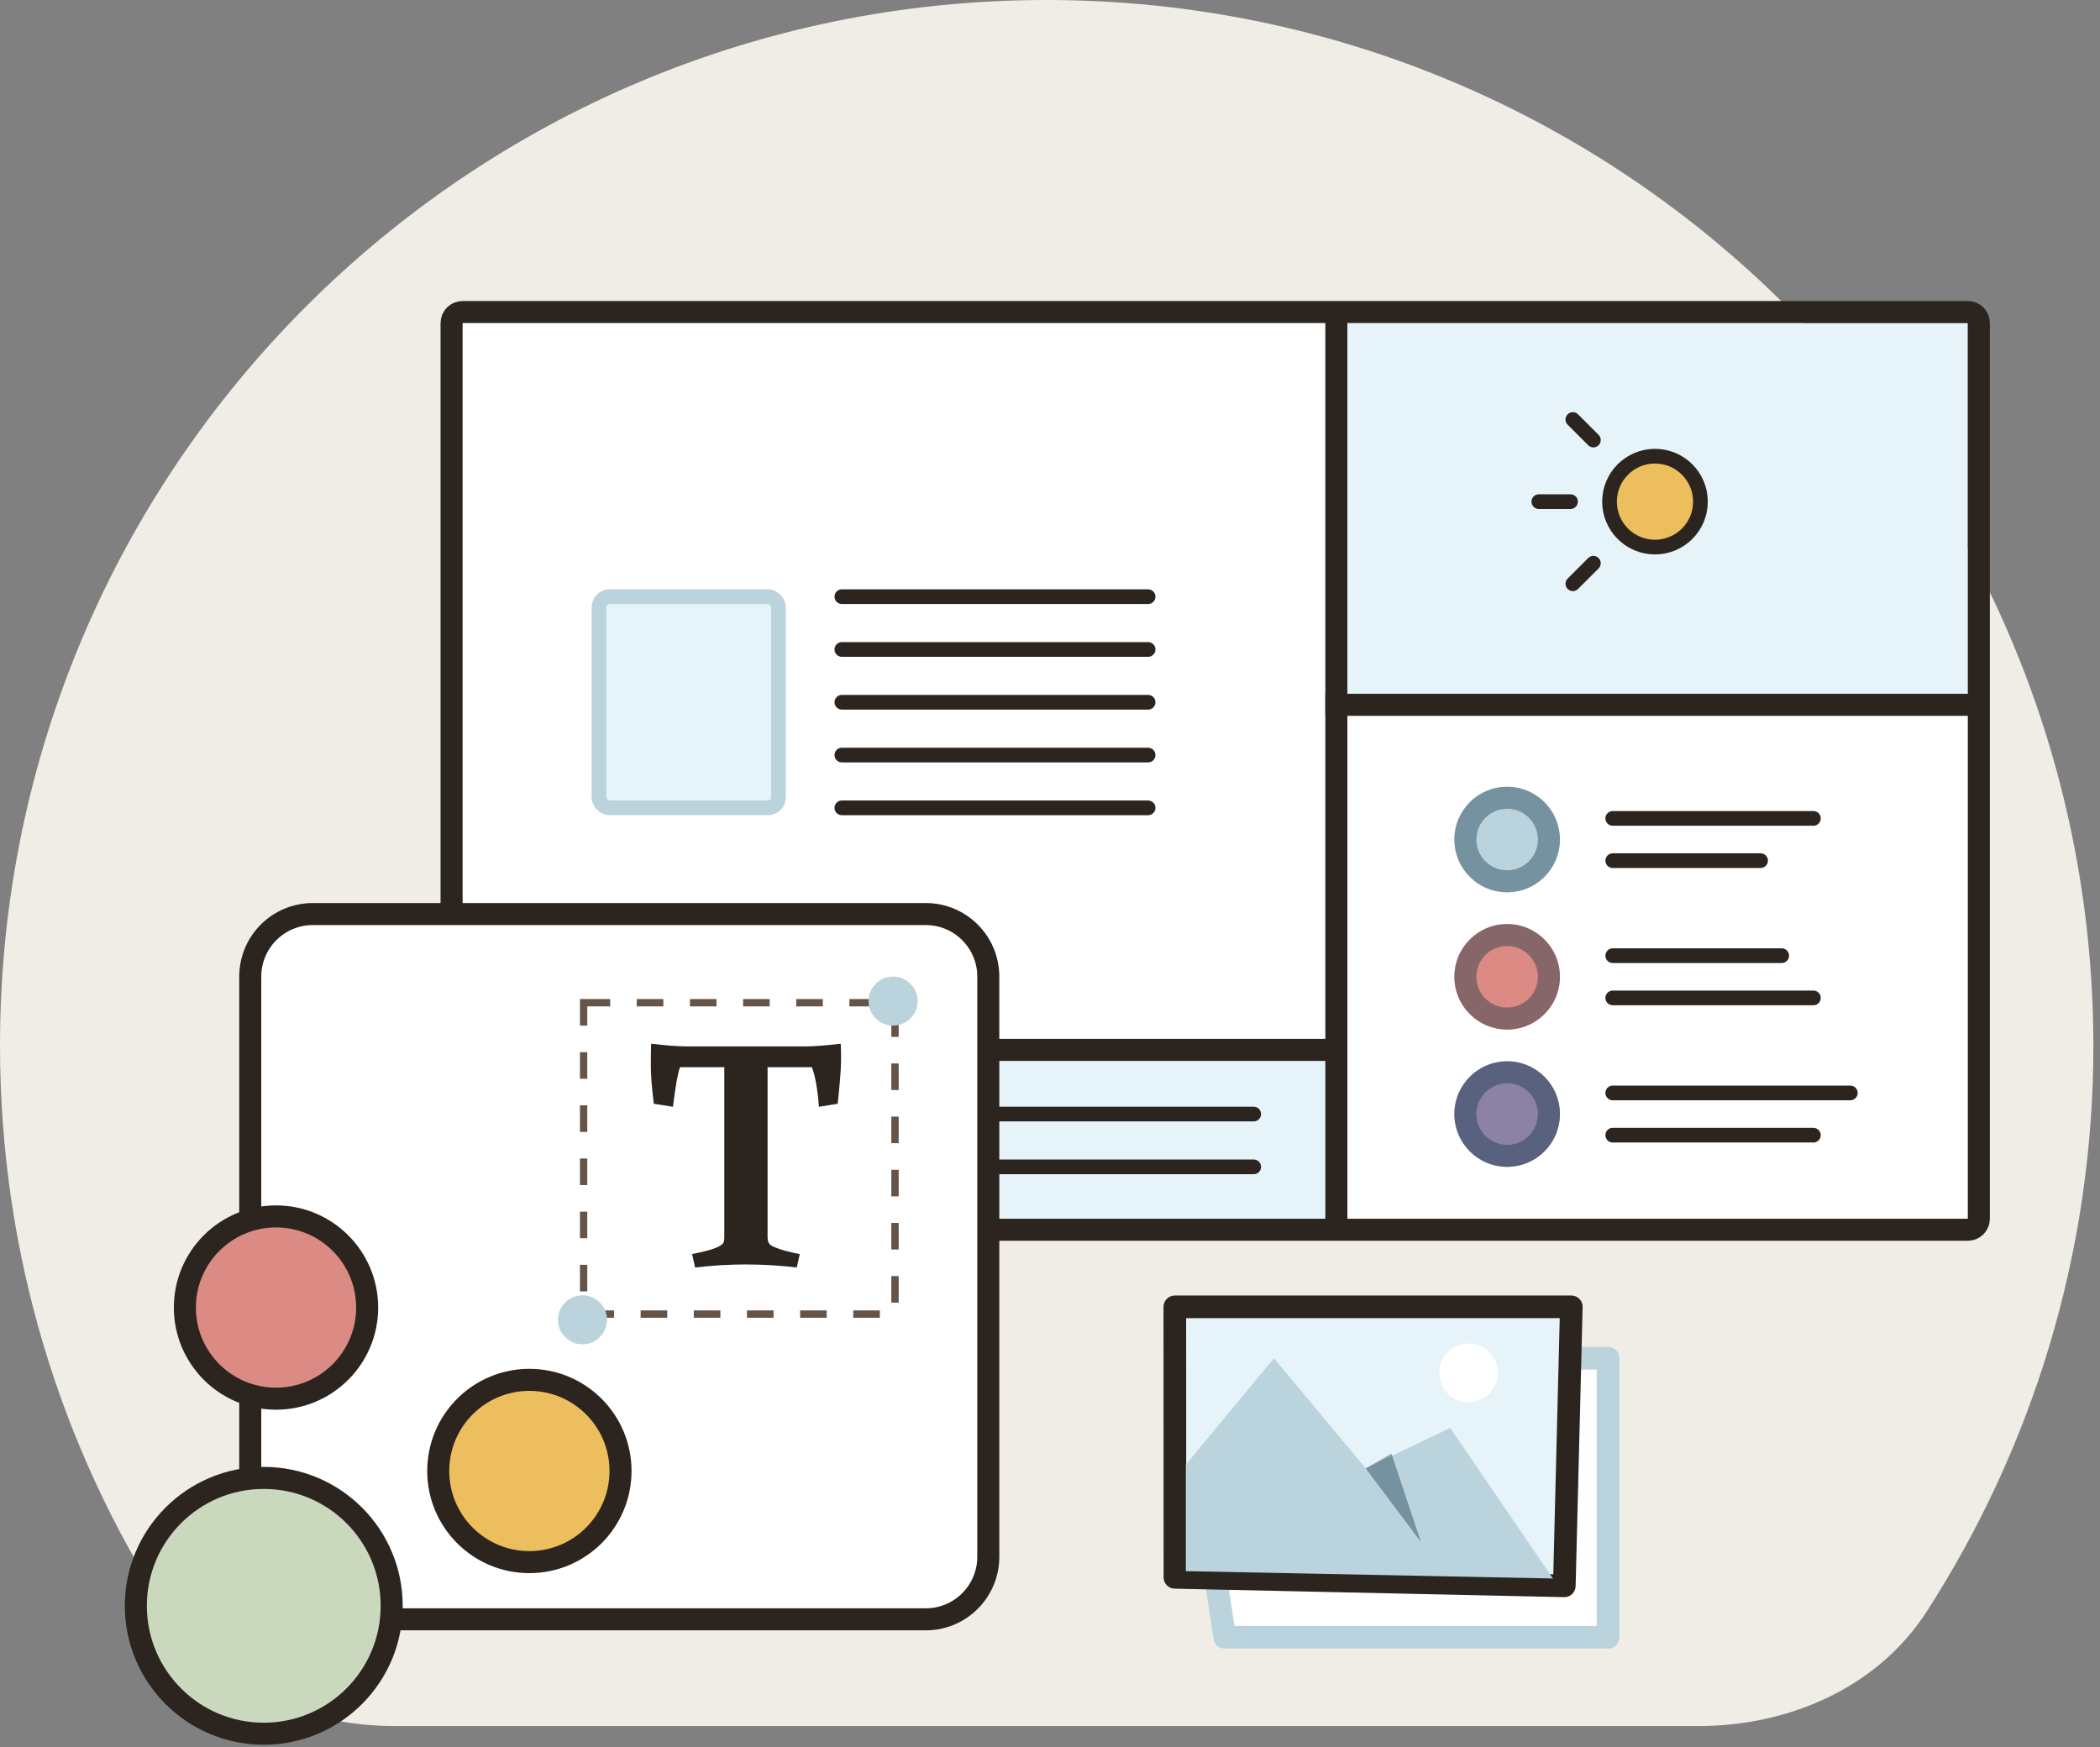
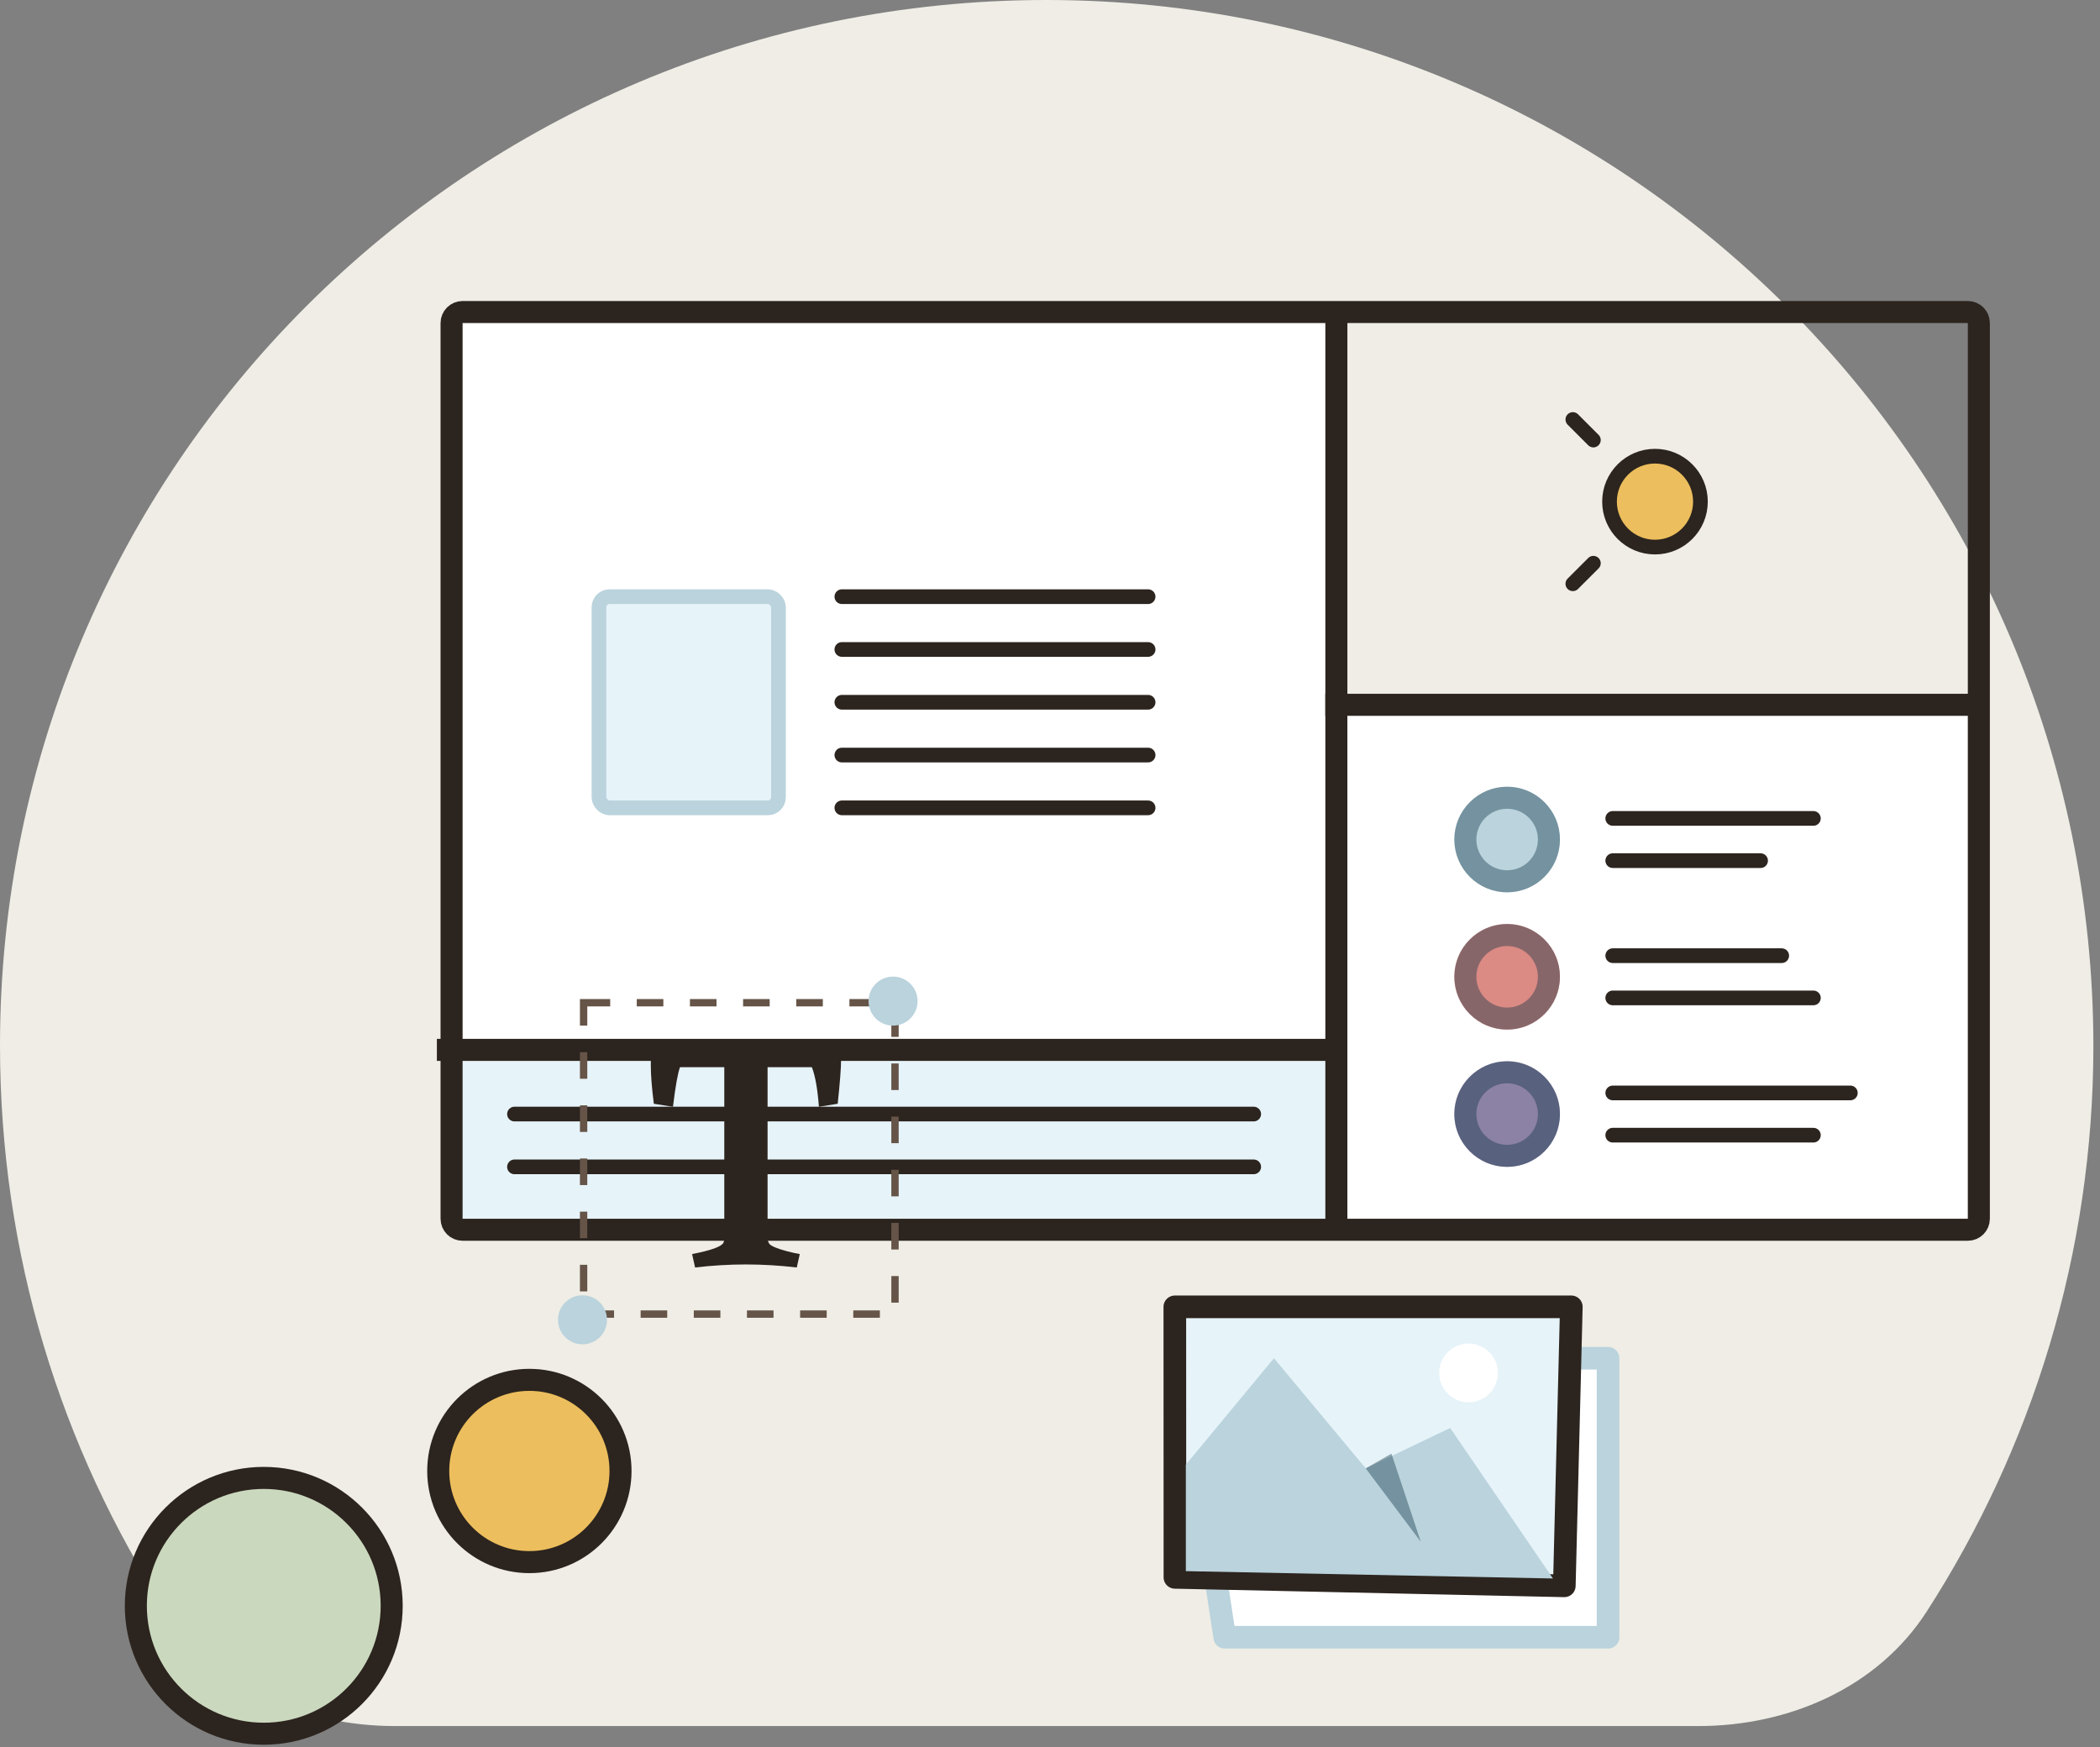
<svg xmlns="http://www.w3.org/2000/svg" width="286" height="238" viewBox="0 0 286 238" fill="none">
  <rect x="0" y="0" width="286" height="238" fill="#808080" stroke="none" />
  <path d="M225.394 52.506V56.82" stroke="#2C241E" stroke-width="2" stroke-linecap="round" />
  <path d="M225.394 79.832V84.146" stroke="#2C241E" stroke-width="2" stroke-linecap="round" />
  <path d="M241.214 68.326L236.899 68.326" stroke="#2C241E" stroke-width="2" stroke-linecap="round" />
  <path d="M236.58 79.512L233.783 76.716" stroke="#2C241E" stroke-width="2" stroke-linecap="round" />
  <path d="M233.784 59.936L236.581 57.139" stroke="#2C241E" stroke-width="2" stroke-linecap="round" />
  <path d="M142.5 0C63.8 0 0 63.7 0 142.4C0 170.8 8.3 197.3 22.7 219.5C29.4 229.9 41.4 235.1 53.8 235.1H231.3C243.6 235.1 255.7 229.9 262.4 219.5C276.7 197.3 285.1 170.8 285.1 142.4C285 63.7 221.2 0 142.5 0Z" fill="#EFEDE5" />
  <rect x="63" y="44" width="119" height="99" fill="white" />
-   <rect x="182" y="44" width="86" height="51" fill="#E6F3F9" />
  <rect x="61" y="143" width="121" height="23" fill="#E6F3F9" />
  <rect x="182" y="97" width="86" height="69" fill="white" />
  <path d="M61 143H181" stroke="#2C241E" stroke-width="3" stroke-linecap="square" />
  <path d="M182 96H268" stroke="#2C241E" stroke-width="3" stroke-linecap="square" />
  <path d="M219.641 111.472H246.966" stroke="#2C241E" stroke-width="2" stroke-linecap="round" />
  <path d="M219.641 117.225H239.775" stroke="#2C241E" stroke-width="2" stroke-linecap="round" />
  <path d="M219.641 130.169H242.652" stroke="#2C241E" stroke-width="2" stroke-linecap="round" />
  <path d="M219.641 135.921H246.966" stroke="#2C241E" stroke-width="2" stroke-linecap="round" />
  <path d="M219.641 148.865H252" stroke="#2C241E" stroke-width="2" stroke-linecap="round" />
  <path d="M219.641 154.618H246.966" stroke="#2C241E" stroke-width="2" stroke-linecap="round" />
  <path d="M114.652 81.27H156.36" stroke="#2C241E" stroke-width="2" stroke-linecap="round" />
  <path d="M114.652 88.461H156.36" stroke="#2C241E" stroke-width="2" stroke-linecap="round" />
  <path d="M114.652 95.652H156.36" stroke="#2C241E" stroke-width="2" stroke-linecap="round" />
  <path d="M114.652 102.843H156.36" stroke="#2C241E" stroke-width="2" stroke-linecap="round" />
  <path d="M114.652 110.034H156.36" stroke="#2C241E" stroke-width="2" stroke-linecap="round" />
  <path d="M70.067 151.742H170.742" stroke="#2C241E" stroke-width="2" stroke-linecap="round" />
  <path d="M70.067 158.933H170.742" stroke="#2C241E" stroke-width="2" stroke-linecap="round" />
  <rect x="81.572" y="81.27" width="24.449" height="28.764" rx="1.438" fill="#E6F3F9" stroke="#BAD3DD" stroke-width="2" />
  <circle cx="225.393" cy="68.326" r="6.191" fill="#ECBE5D" stroke="#2C241E" stroke-width="2" />
-   <path d="M213.888 68.326L209.573 68.326" stroke="#2C241E" stroke-width="2" stroke-linecap="round" />
  <path d="M217.004 59.936L214.207 57.139" stroke="#2C241E" stroke-width="2" stroke-linecap="round" />
  <path d="M214.207 79.512L217.004 76.716" stroke="#2C241E" stroke-width="2" stroke-linecap="round" />
  <circle cx="205.258" cy="114.348" r="7.191" fill="#BAD3DD" />
  <circle cx="205.258" cy="114.348" r="5.691" stroke="#0A3042" stroke-opacity="0.4" stroke-width="3" />
  <circle cx="205.258" cy="151.742" r="7.191" fill="#8C82A5" />
  <circle cx="205.258" cy="151.742" r="5.691" stroke="#0A3042" stroke-opacity="0.4" stroke-width="3" />
  <circle cx="205.258" cy="133.045" r="7.191" fill="#DB8A84" />
  <circle cx="205.258" cy="133.045" r="5.691" stroke="#0A3042" stroke-opacity="0.4" stroke-width="3" />
  <path d="M182 43L182 167" stroke="#2C241E" stroke-width="3" stroke-linecap="square" />
  <path d="M61.5 44C61.5 43.172 62.172 42.5 63 42.5H268C268.828 42.5 269.5 43.172 269.5 44V166C269.5 166.828 268.828 167.5 268 167.5H63C62.172 167.5 61.5 166.828 61.5 166V44Z" stroke="#2C241E" stroke-width="3" />
-   <path d="M34.083 133.017C34.083 128.313 37.896 124.5 42.6 124.5H126.079C130.783 124.5 134.596 128.313 134.596 133.017V212.043C134.596 216.747 130.783 220.561 126.079 220.561H42.6C37.896 220.561 34.083 216.747 34.083 212.043V133.017Z" fill="white" stroke="#2C241E" stroke-width="3" />
  <circle cx="35.922" cy="218.722" r="17.422" fill="#CAD8BE" stroke="#2C241E" stroke-width="3" />
-   <circle cx="37.591" cy="178.096" r="12.413" fill="#DB8A84" stroke="#2C241E" stroke-width="3" />
  <circle cx="72.096" cy="200.357" r="12.413" fill="#ECBE5D" stroke="#2C241E" stroke-width="3" />
  <path d="M108.512 172.637C106.166 172.363 103.851 172.226 101.566 172.226C99.312 172.226 97.012 172.363 94.666 172.637L94.255 170.81C96.784 170.322 98.2 169.82 98.505 169.302C98.596 169.149 98.642 168.875 98.642 168.479V145.358H92.61C92.306 146.181 91.986 147.978 91.651 150.75L89.046 150.339C88.772 148.176 88.635 146.44 88.635 145.13C88.635 143.79 88.65 142.8 88.681 142.16C90.722 142.404 92.336 142.525 93.524 142.525H109.654C110.842 142.525 112.456 142.404 114.497 142.16C114.528 142.525 114.543 143.272 114.543 144.399C114.543 145.495 114.391 147.476 114.086 150.339L111.527 150.75C111.345 148.313 111.025 146.516 110.568 145.358H104.536V168.479C104.536 169.088 104.719 169.484 105.085 169.667C105.663 170.002 106.699 170.337 108.192 170.672L108.923 170.81L108.512 172.637Z" fill="#2C241E" />
  <rect x="79.482" y="136.578" width="42.409" height="42.409" stroke="#655447" stroke-dasharray="3.62 3.62" />
  <circle cx="121.626" cy="136.357" r="3.339" fill="#BAD3DD" />
  <circle cx="79.33" cy="179.765" r="3.339" fill="#BAD3DD" />
  <path fill-rule="evenodd" clip-rule="evenodd" d="M219 185H161L166.8 223H219V185Z" fill="white" stroke="#BAD3DD" stroke-width="3.081" stroke-miterlimit="1.5" stroke-linecap="round" stroke-linejoin="round" />
  <path fill-rule="evenodd" clip-rule="evenodd" d="M214 178H160L160.014 214.846L213.045 216L214 178Z" fill="#E6F3F9" stroke="#2C241E" stroke-width="3.081" stroke-miterlimit="1.5" stroke-linecap="round" stroke-linejoin="round" />
  <path d="M173.5 185L161.5 199.5V214L211.5 215L197.5 194.5L186 200L173.5 185Z" fill="#BAD3DD" />
  <path d="M193.5 210L186 200L189.5 198L193.5 210Z" fill="#0A3042" fill-opacity="0.4" />
  <circle cx="200" cy="187" r="4" fill="white" />
</svg>